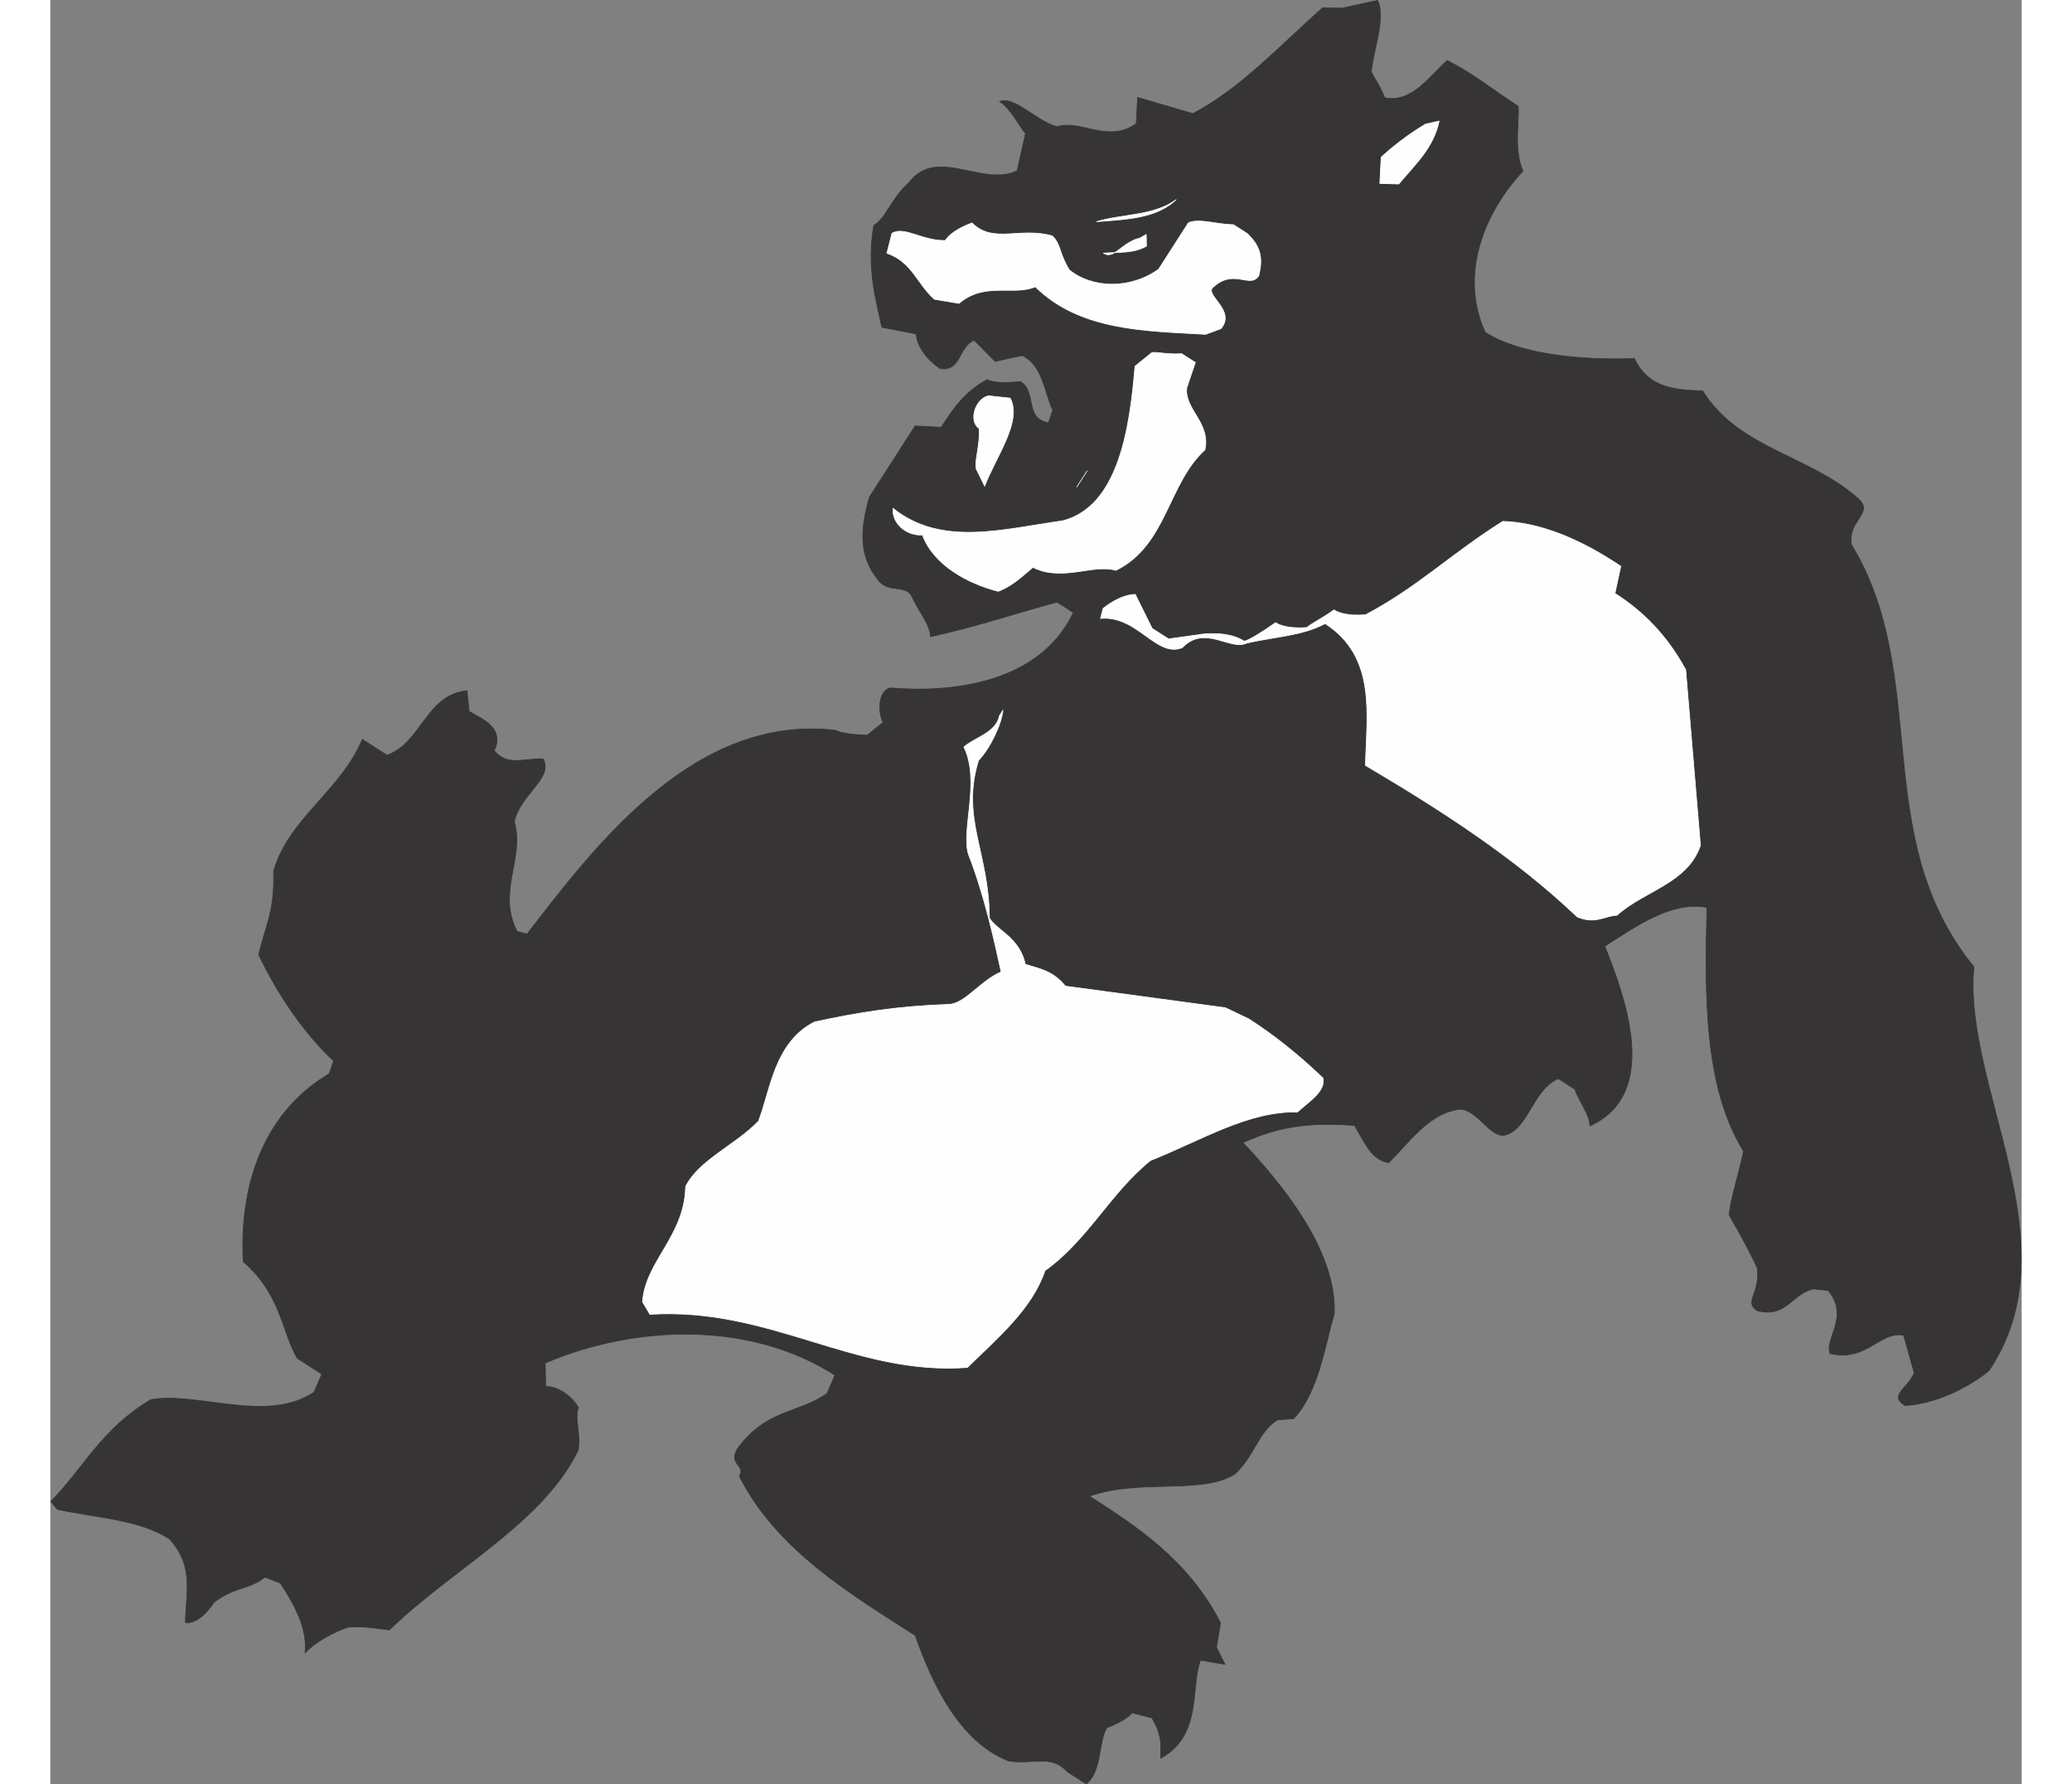
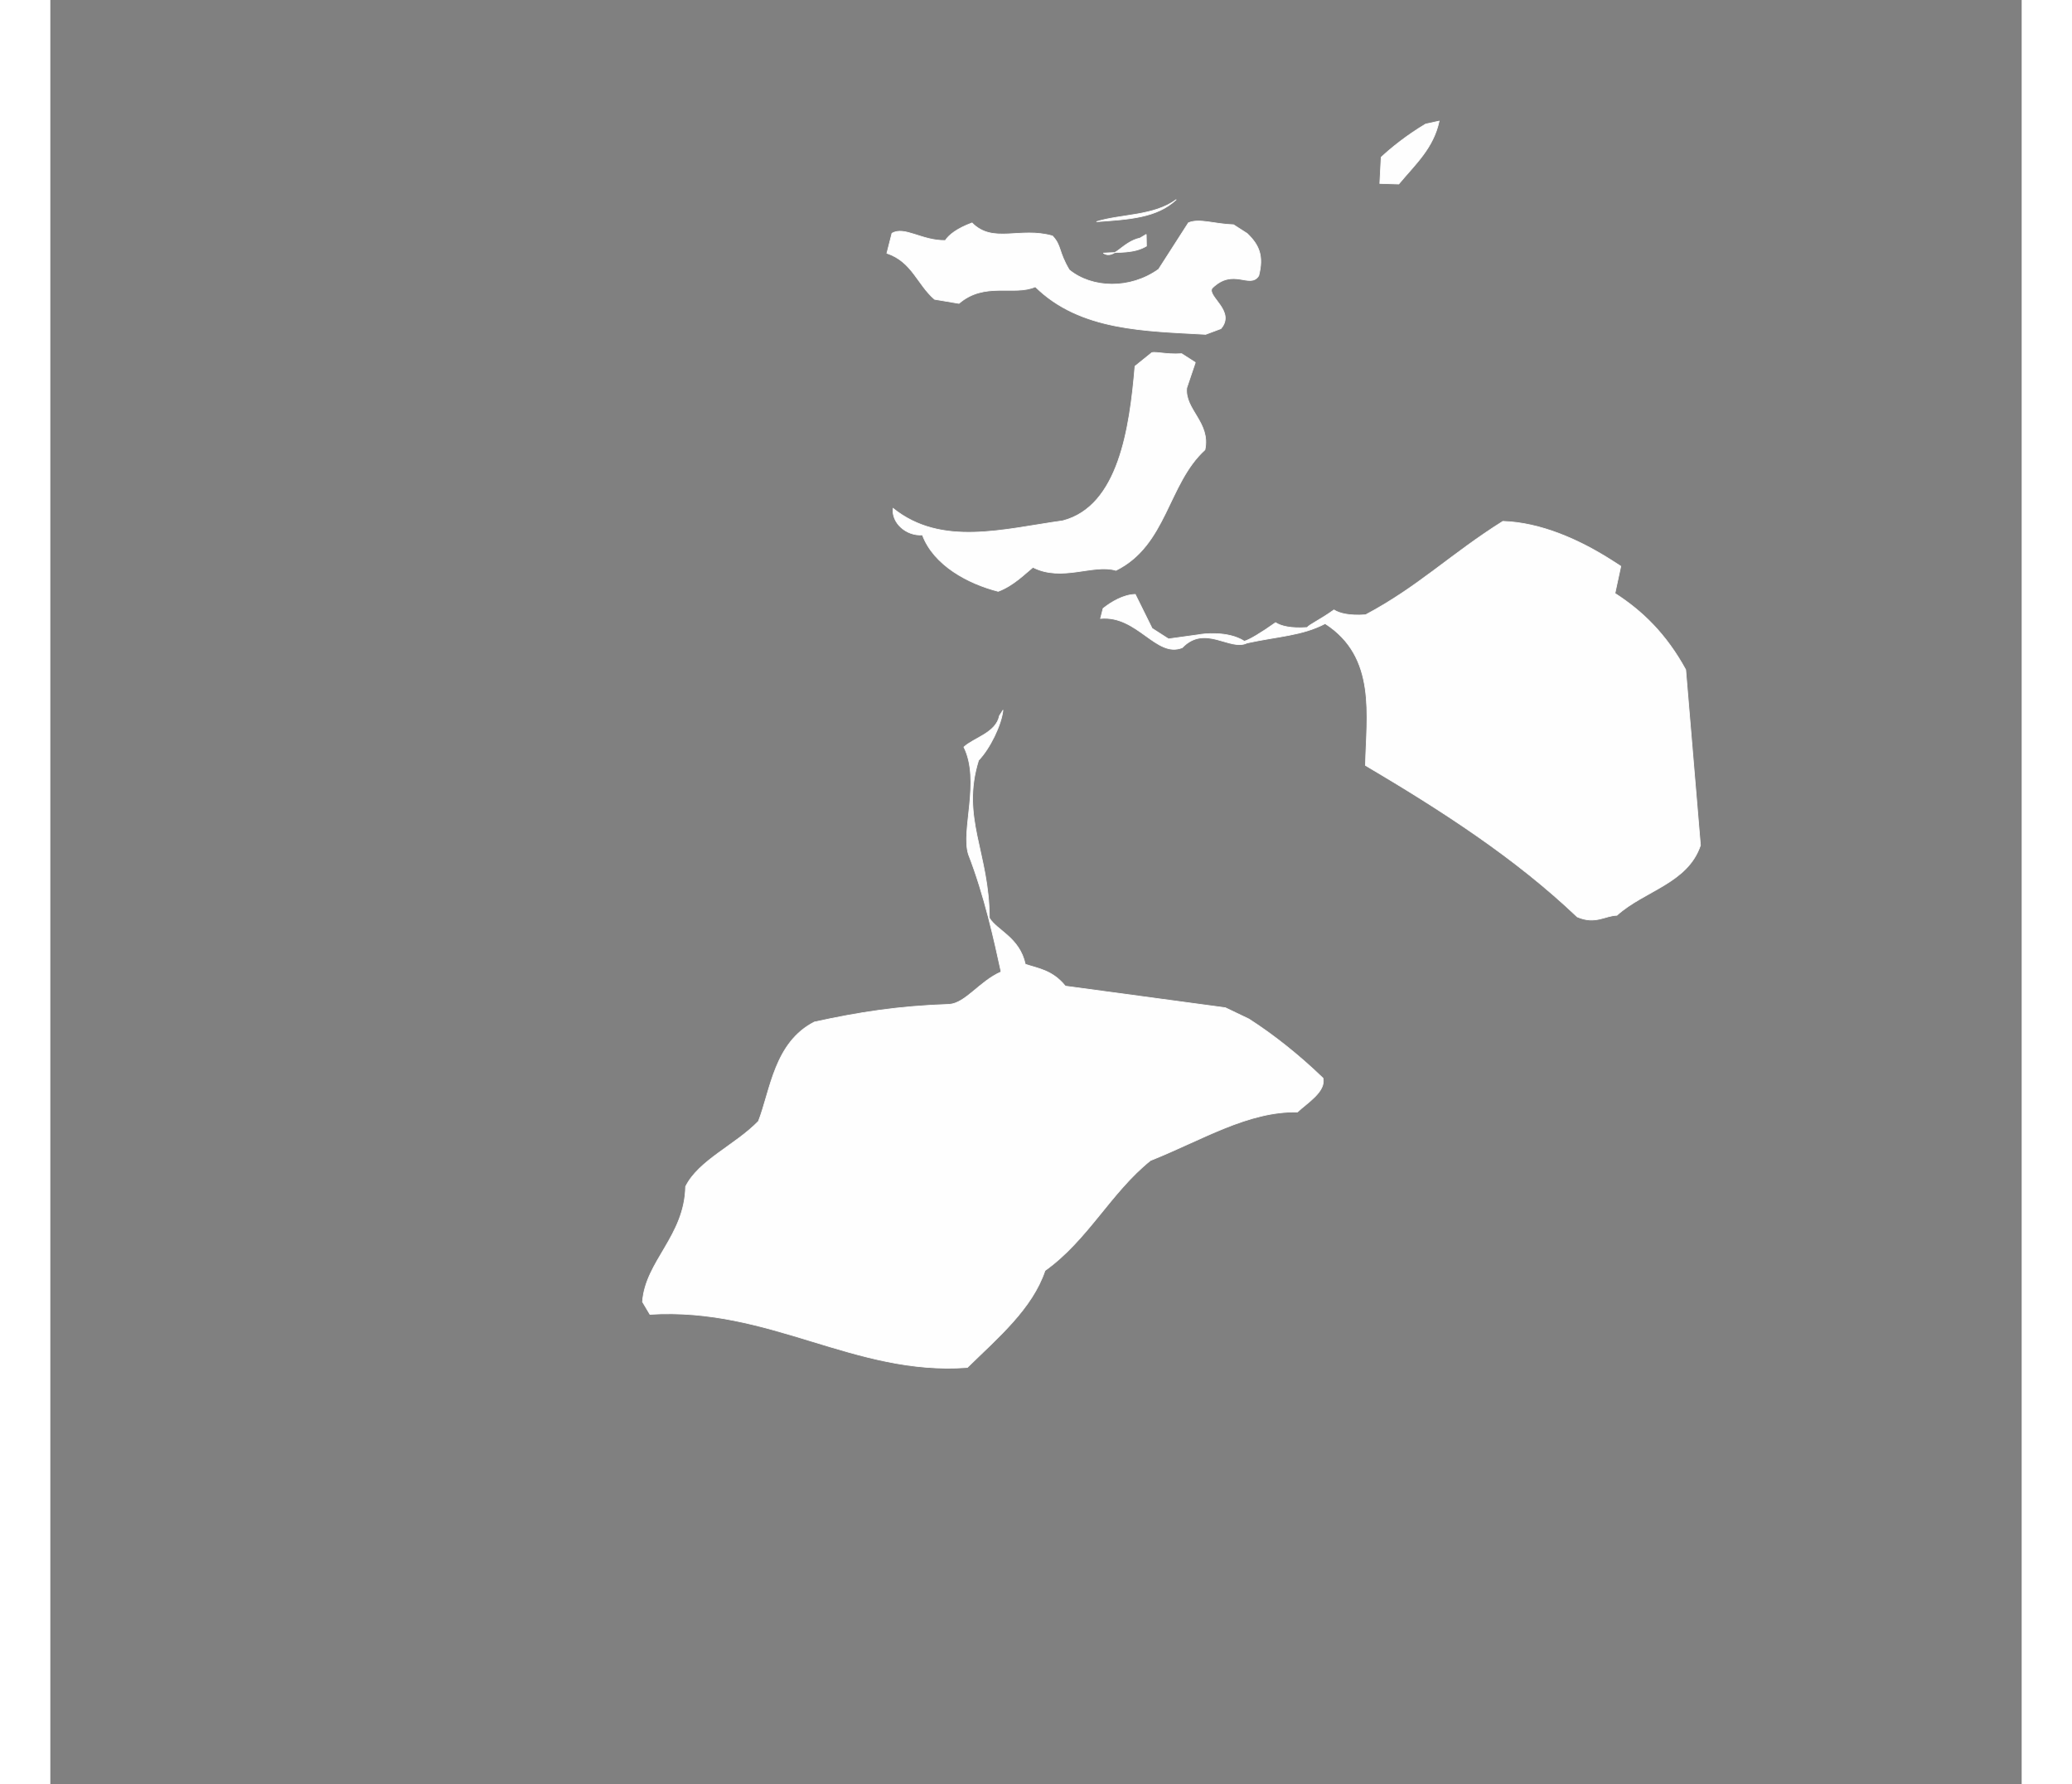
<svg xmlns="http://www.w3.org/2000/svg" xml:space="preserve" width="7.848in" height="6.757in" version="1.1" style="shape-rendering:geometricPrecision; text-rendering:geometricPrecision; image-rendering:optimizeQuality; fill-rule:evenodd; clip-rule:evenodd" viewBox="0 0 7847.26 7101.42">
  <rect x="0" y="0" width="7847.26" height="7101.42" fill="#808080" stroke="none" />
  <defs>
    <style type="text/css">
   
    .str1 {stroke:#FEFEFE;stroke-width:2.78;stroke-miterlimit:2.613}
    .str0 {stroke:#373435;stroke-width:2.78;stroke-miterlimit:2.613}
    .fil1 {fill:#FEFEFE}
    .fil0 {fill:#373435}
   
  </style>
  </defs>
  <g id="Layer_x0020_1">
    <g id="_2008650386432">
-       <path class="fil0 str0" d="M5283.31 1.59c33.47,67.62 -14.69,190.48 -23.99,276.78 -7,10.9 29.61,49.74 52.17,110.39 108.08,23.24 178.01,-85.64 248.7,-147.88 104.99,52.03 174.23,111.88 283.12,181.8 4.69,64.52 -18.59,172.58 18.77,258.12 -144.51,153.23 -258.68,402.84 -150.51,641.48 141.54,90.89 389.59,111.77 594.06,104.67 52.14,110.37 149.33,126.62 271.42,128.13 143.91,230.85 420.71,254.81 617.52,427.31 69.21,59.83 -38.09,83.21 -25.59,183.48 321.39,529.3 66.69,1165.42 488.35,1682.21 -45.62,478.14 399.38,1102.21 59.87,1606.98 -95.58,77.02 -223.85,133.06 -335.04,138.55 -65.31,-41.94 13.2,-68.41 37.27,-129.85l-42.06 -150.02c-97.17,-16.28 -145.33,106.58 -293.05,73.23 -22.53,-60.63 80,-148.54 -7.87,-251.13l-57.54 -6.18c-89.4,19.49 -105.68,116.66 -224.67,86.42 -54.41,-34.94 13.2,-68.42 0.71,-168.72 -18.68,-42.73 -66.93,-135.26 -111.27,-209.85 -0.82,-46.65 33.32,-147.74 56.61,-255.84 -158.74,-255.68 -154.27,-621.89 -145.89,-970.2 -136.85,-26.37 -275.16,69.33 -406.53,154.16 82.52,206.77 221.86,588.44 -59.51,715.3 -0.82,-46.65 -37.37,-85.51 -59.95,-146.13l-65.34 -41.96c-103.35,41.26 -121.93,213.85 -222.2,226.35 -57.57,-6.19 -94.92,-91.68 -163.33,-104.88 -129.06,9.41 -212.95,140.05 -290.69,213.19 -68.42,-13.2 -91,-73.82 -135.35,-148.46 -161.71,-11.56 -290.76,-2.15 -443.9,68.65 146.26,155.43 373.4,424.34 363.43,679.35 -37.27,129.86 -62.82,313.36 -161.51,419.12l-64.54 4.72c-74.59,44.34 -90.89,141.54 -168.61,214.65 -131.33,84.84 -380.15,17.3 -579.93,88.92 185.09,118.86 391.97,251.7 521.93,504.33l-16.28 97.17 33.46 67.65 -97.17 -16.28c-41.16,111.97 8.69,297.77 -158.43,390.36 -0.79,-46.63 9.3,-86.31 -35.07,-160.92l-79.28 -20.18c-7,10.9 -38.88,36.58 -99.53,59.14 -34.94,54.41 -18.56,172.61 -82.27,223.97l-76.23 -48.95c-62.21,-70.72 -136.85,-26.37 -234.02,-42.65 -195.2,-79.23 -299.49,-299.94 -371.11,-499.72 -250.43,-160.81 -551.41,-338.7 -700.05,-634.06 27.99,-43.58 -47.45,-45.85 -5.49,-111.19 115.78,-156.34 241.74,-136.96 355.21,-217.88l31.04 -72.31c-337.53,-216.74 -793.12,-201.76 -1153.02,-48.4l1.61 93.27c46.66,-0.77 101.1,34.19 130.68,83.92 -17.12,50.55 8.59,82.41 -0.71,168.71 -142.15,293.19 -505.11,475.28 -752.25,716.44 -28.74,-3.11 -97.17,-16.28 -161.69,-11.59 -17.89,3.9 -121.29,45.17 -174.12,103.49 9.29,-86.28 -28.07,-171.82 -98.1,-278.29l-61.44 -24.07c-63.72,51.37 -114.26,34.29 -202.88,100.41 -7,10.9 -55.93,87.1 -113.47,80.92 1.51,-122.09 35.68,-223.16 -63.14,-332.74 -119.75,-76.9 -270.58,-81.51 -447.08,-117.96l-25.68 -31.83c130.54,-131.47 199.64,-287 398.65,-405.28 189.67,-31.99 461.07,96.17 649.14,-29.1l31.09 -72.31 -97.99 -62.93c-59.16,-99.5 -65.44,-257.32 -214.78,-383.99 -15.69,-286.88 68.9,-586.21 342.49,-748.88l17.1 -50.53c-105.81,-98.68 -212.39,-244.01 -298,-422 23.26,-108.12 65.2,-173.43 58.92,-331.25 57.42,-209.16 267.29,-320.46 353.49,-526.52l97.99 62.93c139.13,-49.06 153.82,-239.54 318.63,-256.71l8.59 82.41c43.55,27.96 144.64,62.11 99.6,156.2 51.32,63.72 118.97,30.27 194.38,32.58 44.34,74.59 -90.89,141.54 -114.17,249.61 42.06,150.02 -70.62,277.58 11.11,437.72l39.65 10.08c277.36,-360.11 670.53,-876.54 1228.01,-810.75 10.9,7 50.55,17.07 125.96,19.38l63.72 -51.36c-10.86,-6.98 -34.27,-114.24 26.37,-136.85 248.05,20.88 595.55,-17.39 730.68,-299.65l-65.34 -41.96c-167.89,45.93 -324.92,98.89 -503.73,137.86 -0.82,-46.65 -37.38,-85.51 -70.83,-153.15 -22.58,-60.62 -97.19,-16.25 -137.65,-73 -77.03,-95.58 -71.62,-199.78 -34.37,-329.61 48.95,-76.23 118.87,-185.12 181.8,-283.11l104.17 5.38c41.94,-65.31 90.89,-141.54 183.35,-189.75 21.79,13.99 68.44,13.17 132.96,8.48 65.34,41.96 13.33,146.92 110.5,163.19l17.07 -50.54c-33.47,-67.62 -38.98,-178.78 -122.17,-216.85l-107.3 23.38 -84 -84.72c-67.62,33.48 -48.11,122.85 -134.44,113.58 -32.65,-20.97 -91,-73.82 -95.71,-138.31l-136.83 -26.4c-23.4,-107.27 -61.57,-239.4 -32.1,-405.04 49.75,-29.56 69.9,-108.86 140.64,-171.1 108.78,-145.44 294.64,20.07 429.91,-46.86l33.37 -147.75c-25.66,-31.86 -59.13,-99.48 -102.68,-127.45 60.62,-22.58 137.65,73 227.82,100.17 96.4,-30.38 202.19,68.33 315.66,-12.59l5.4 -104.2 220.03 64.44c184.99,-96.51 336.54,-260.64 516.84,-421.67l75.38 2.29 143.06 -31.15z" />
      <path class="fil1 str1" d="M5528.47 481.93c-23.27,108.07 -94.02,170.31 -160.81,250.43l-75.41 -2.31 5.39 -104.17c38.83,-36.57 102.57,-87.92 177.17,-132.26l53.67 -11.7z" />
      <path class="fil1 str1" d="M4764.43 929.38c47.44,45.81 66.13,88.58 45.93,167.89 -34.96,54.45 -101.07,-34.17 -185.76,49.85 -20.99,32.68 94.87,91.69 35.07,160.92l-60.65 22.56c-237.12,-13.87 -499.13,-12.94 -678.05,-189.34 -85.49,37.34 -201.37,-21.68 -303.95,66.24l-97.2 -16.3c-69.23,-59.8 -88.71,-149.2 -189.78,-183.38l20.14 -79.3c49.77,-29.59 118.98,30.24 212.29,28.65 13.97,-21.76 45.82,-47.47 106.48,-70.03 84,84.71 190.47,14.69 320.35,51.92 36.55,38.86 22.56,60.65 66.9,135.24 91,73.82 241.84,78.4 355.32,-2.52 27.96,-43.55 69.9,-108.86 118.85,-185.09 42.76,-18.66 104.2,5.4 179.61,7.71l54.44 34.96z" />
      <path class="fil1 str1" d="M4482.13 794.23c-77.72,73.1 -188.89,78.61 -317.94,88.02 96.4,-30.38 229.36,-21.89 317.94,-88.02z" />
      <path class="fil1 str1" d="M4362.46 932.67l0.82 46.65c-49.75,29.56 -107.3,23.38 -171.81,28.07 43.55,27.96 74.59,-44.34 146.15,-59.93l24.84 -14.78z" />
      <path class="fil1 str1" d="M6251.63 2253.42l-23.29 108.1c108.89,69.92 203.8,161.61 281.6,303.84l58.7 698.88c-51.26,151.65 -223.07,179.72 -332.63,278.5 -46.64,0.82 -85.51,37.38 -157.84,6.32 -248.12,-236.23 -542.1,-425.01 -843.08,-602.88 3.81,-197.5 46.43,-431.55 -160.42,-564.38 -92.5,48.27 -185.81,49.86 -310.97,77.11 -67.62,33.48 -166.4,-76.07 -258.11,18.82 -103.38,41.24 -178.09,-129.75 -325.02,-116.47l10.07 -39.65c31.86,-25.66 81.61,-55.27 128.27,-56.04l33.47 67.62 33.43 67.62 65.34 41.96 118.19 -16.39c17.86,-3.92 118.16,-16.41 183.5,25.55 17.86,-3.92 67.61,-33.47 124.37,-73.93 21.76,13.97 61.39,24.08 125.96,19.38 6.97,-10.86 49.72,-29.58 106.47,-70.03 21.76,13.98 61.42,24.1 125.94,19.41 209.85,-111.27 340.4,-242.74 546.35,-371.9 150.84,4.58 306.38,73.68 437.03,157.58l32.68 20.99z" />
-       <path class="fil1 str1" d="M4557.89 1442.59l-34.19 101.1c-9.25,86.3 95.74,138.33 72.44,246.43 -148.41,135.34 -151.38,379.46 -354.26,479.86 -90.21,-27.19 -214.57,46.74 -330.43,-12.27 -31.86,25.66 -77.72,73.11 -138.34,95.69 -118.96,-30.27 -256.64,-103.29 -301.78,-224.56 -64.54,4.72 -122.88,-48.13 -116.67,-105.65 192.91,154.61 439.32,82.2 675.66,49.41 221.54,-57.65 266.45,-367.08 287.31,-615.1l63.75 -51.35c7,-10.9 57.52,6.21 122.06,1.49l54.45 34.96z" />
-       <path class="fil1 str1" d="M3820.91 1584.46c48.27,92.5 -53.52,227.05 -101.68,349.91l-33.45 -67.65c-7.79,-35.73 16.28,-97.17 11.59,-161.69 -43.55,-27.96 -16.39,-118.19 37.24,-129.88l86.31 9.3z" />
-       <polygon class="fil1 str1" points="4127.39,1873.51 4085.43,1938.84 " />
+       <path class="fil1 str1" d="M4557.89 1442.59l-34.19 101.1c-9.25,86.3 95.74,138.33 72.44,246.43 -148.41,135.34 -151.38,379.46 -354.26,479.86 -90.21,-27.19 -214.57,46.74 -330.43,-12.27 -31.86,25.66 -77.72,73.11 -138.34,95.69 -118.96,-30.27 -256.64,-103.29 -301.78,-224.56 -64.54,4.72 -122.88,-48.13 -116.67,-105.65 192.91,154.61 439.32,82.2 675.66,49.41 221.54,-57.65 266.45,-367.08 287.31,-615.1l63.75 -51.35c7,-10.9 57.52,6.21 122.06,1.49l54.45 34.96" />
      <path class="fil1 str1" d="M3792.01 2826.85c-6.18,57.54 -51.26,151.65 -97.09,199.12 -71.44,230.93 42.17,365.39 43.07,627.38 29.58,49.72 119.78,76.92 143.13,184.2 50.55,17.07 108.12,23.26 159.43,86.99l636.81 85.96 94.08 45.06c97.99,62.93 199.9,143.71 294.8,235.42 11.69,53.62 -62.93,97.99 -101.79,134.55 -197.47,-3.79 -378.56,110.61 -585.33,193.12 -159.33,128.37 -249.4,316.56 -419.62,437.94 -51.24,151.62 -185.68,265.19 -309.22,385.77 -451.72,32.9 -783.05,-241.42 -1263.52,-211.6l-29.56 -49.76c11.58,-161.74 167.81,-261.33 171.6,-458.8 52.03,-104.99 198.16,-164.95 289.85,-259.81 48.13,-122.88 62.82,-313.36 222.94,-395.11 178.79,-38.93 332.73,-63.14 537.2,-70.24 64.52,-4.69 120.45,-91.79 205.95,-129.16 -27.27,-125.14 -66.24,-303.95 -130.06,-467.94 -30.38,-96.4 48.85,-291.6 -18.1,-426.83 38.86,-36.55 128.27,-56.04 141.44,-124.47l13.99 -21.79z" />
    </g>
  </g>
</svg>